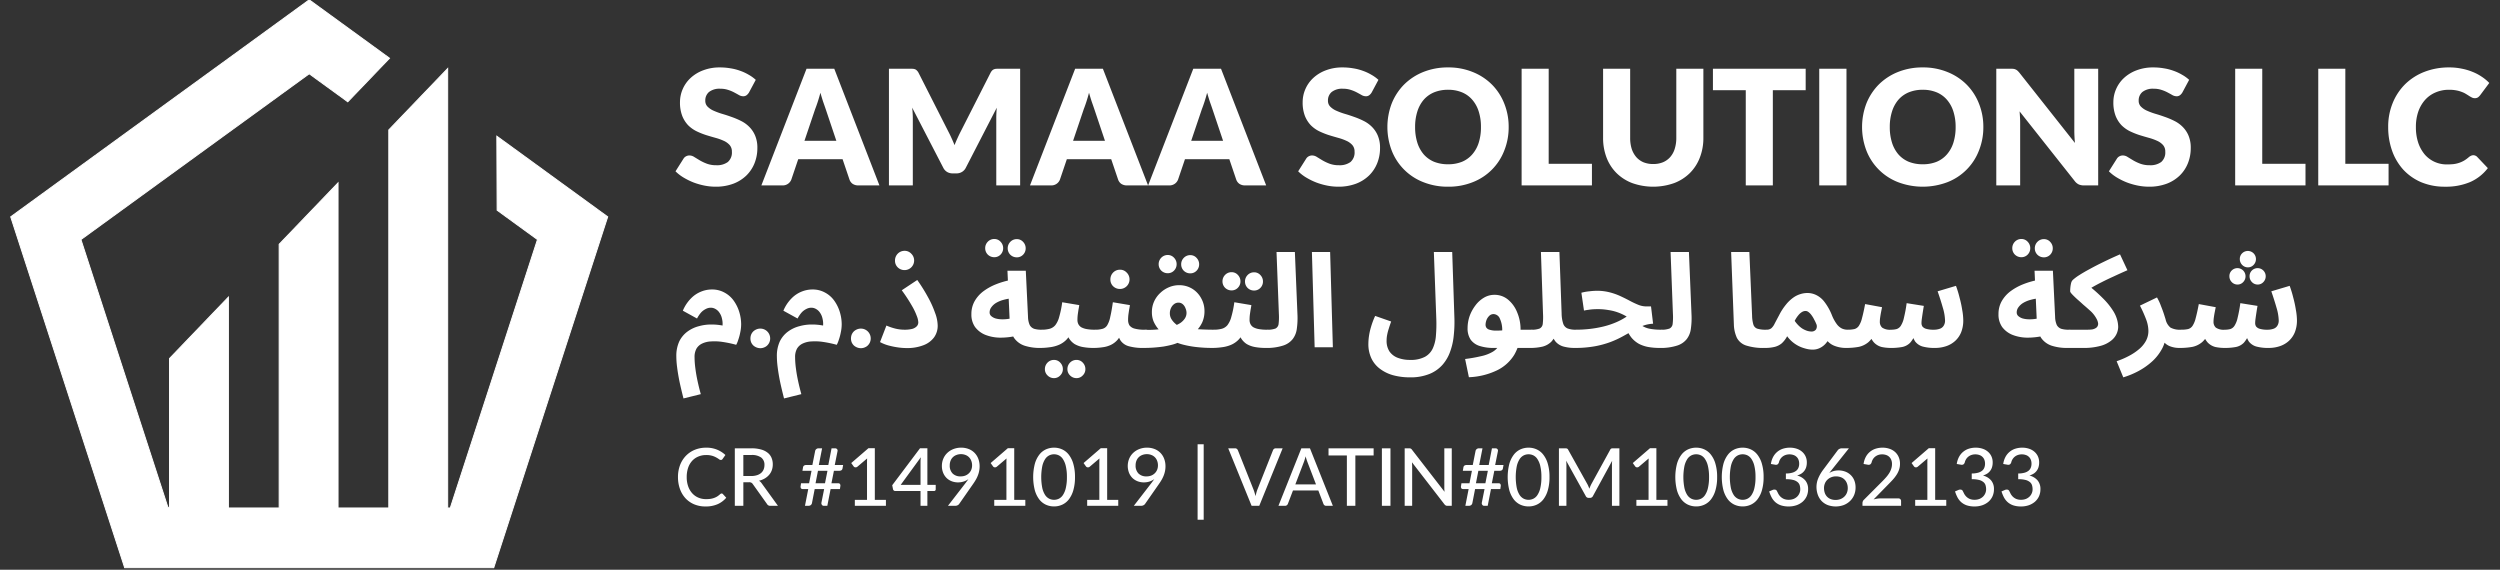
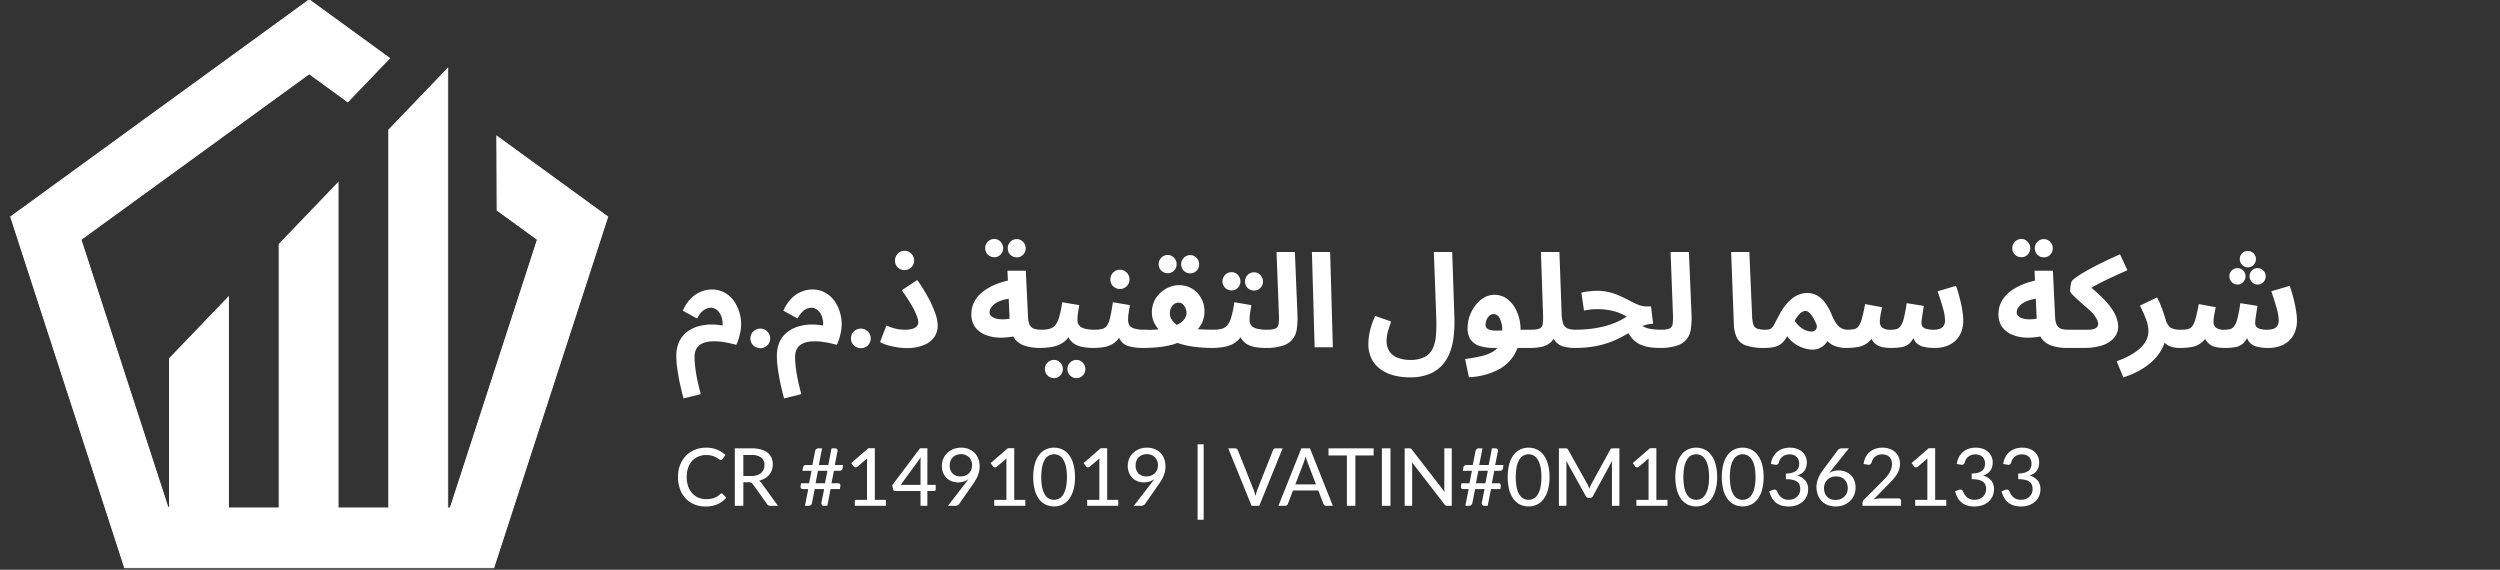
<svg xmlns="http://www.w3.org/2000/svg" id="Layer_1" data-name="Layer 1" viewBox="0 0 249.682 56.902">
  <rect x="0" y="0" width="249.682" height="56.902" fill="#333333" stroke="none" />
  <defs>
    <style>.cls-1,.cls-2{fill:#fff;}.cls-2{stroke:#fff;stroke-miterlimit:10;stroke-width:0.1px;}</style>
  </defs>
  <g id="Layer_1-2" data-name="Layer 1">
-     <path class="cls-1" d="M74.808,9.23a.983.983,0,0,1-.256.288.546.546,0,0,1-.336.096.877.877,0,0,1-.4-.112q-.208-.12-.48-.264a3.598,3.598,0,0,0-.608-.256,2.374,2.374,0,0,0-.784-.12,1.689,1.689,0,0,0-1.136.328,1.096,1.096,0,0,0-.368.872.807.807,0,0,0,.224.584,1.942,1.942,0,0,0,.584.4,7.018,7.018,0,0,0,.832.312q.472.136.96.312a7.809,7.809,0,0,1,.952.4,3.102,3.102,0,0,1,.832.592,2.718,2.718,0,0,1,.592.88,3.086,3.086,0,0,1,.224,1.24,4.052,4.052,0,0,1-.28,1.512,3.555,3.555,0,0,1-.816,1.232,3.797,3.797,0,0,1-1.312.824,4.936,4.936,0,0,1-1.768.296,5.738,5.738,0,0,1-1.112-.112,6.879,6.879,0,0,1-1.088-.312,6.589,6.589,0,0,1-.992-.488,4.217,4.217,0,0,1-.808-.624l.8-1.264a.651.651,0,0,1,.248-.232.702.702,0,0,1,.344-.088.891.891,0,0,1,.48.152q.248.152.552.336a4.654,4.654,0,0,0,.712.336,2.655,2.655,0,0,0,.944.152,1.813,1.813,0,0,0,1.144-.32,1.246,1.246,0,0,0,.408-1.032.972.972,0,0,0-.224-.664,1.722,1.722,0,0,0-.592-.424,5.259,5.259,0,0,0-.824-.296q-.464-.128-.952-.28a7.729,7.729,0,0,1-.952-.384,3.183,3.183,0,0,1-.832-.6,2.901,2.901,0,0,1-.584-.928,3.717,3.717,0,0,1-.224-1.376,3.255,3.255,0,0,1,.264-1.28,3.304,3.304,0,0,1,.776-1.112,3.764,3.764,0,0,1,1.256-.776,4.583,4.583,0,0,1,1.704-.296,6.037,6.037,0,0,1,1.04.088,5.047,5.047,0,0,1,.968.248,4.742,4.742,0,0,1,.848.392,3.732,3.732,0,0,1,.712.512Zm13.024,9.288h-2.096a1.005,1.005,0,0,1-.584-.16.876.876,0,0,1-.312-.424l-.688-2.032h-4.432l-.688,2.032a.926.926,0,0,1-.312.408.913.913,0,0,1-.568.176h-2.112l4.512-11.656h2.768Zm-7.488-4.456h3.184l-1.072-3.192q-.104-.304-.248-.712-.136-.416-.272-.896-.128.488-.264.904t-.256.72Zm14.397-.872q.16.304.304.632.152.328.288.672.136-.352.288-.68.152-.336.312-.648l2.992-5.888a.963.963,0,0,1,.16-.232.55.55,0,0,1,.192-.128.779.779,0,0,1,.232-.048q.136-.008.312-.008h2.064v11.656h-2.384v-6.704q0-.488.048-1.056l-3.088,5.992a1.009,1.009,0,0,1-.392.424,1.052,1.052,0,0,1-.552.144h-.368a1.094,1.094,0,0,1-.56-.144,1.026,1.026,0,0,1-.384-.424l-3.104-6q.032.28.048.56.016.272.016.504v6.704h-2.384V6.862h2.064q.176,0,.304.008a.799.799,0,0,1,.24.048.48.48,0,0,1,.184.128.844.844,0,0,1,.168.232Zm19.919,5.328h-2.096a1.005,1.005,0,0,1-.584-.16.881.881,0,0,1-.312-.424l-.688-2.032h-4.432l-.688,2.032a.912.912,0,0,1-.88.584h-2.112l4.512-11.656h2.768Zm-7.488-4.456h3.184l-1.072-3.192q-.103-.304-.248-.712c-.091-.277-.181-.576-.272-.896q-.128.488-.264.904t-.256.72Zm19.285,4.456h-2.096a1.005,1.005,0,0,1-.584-.16.881.881,0,0,1-.312-.424l-.688-2.032h-4.432l-.688,2.032a.912.912,0,0,1-.88.584h-2.112l4.512-11.656h2.768Zm-7.488-4.456h3.184l-1.072-3.192q-.103-.304-.248-.712c-.091-.277-.181-.576-.272-.896q-.128.488-.264.904t-.256.72Zm18.027-4.832a.993.993,0,0,1-.256.288.549.549,0,0,1-.336.096.876.876,0,0,1-.4-.112q-.208-.12-.48-.264a3.608,3.608,0,0,0-.608-.256,2.378,2.378,0,0,0-.784-.12,1.687,1.687,0,0,0-1.136.328,1.094,1.094,0,0,0-.368.872.804.804,0,0,0,.224.584,1.938,1.938,0,0,0,.584.4,6.951,6.951,0,0,0,.832.312q.471.136.96.312a7.878,7.878,0,0,1,.952.4,3.113,3.113,0,0,1,.832.592,2.734,2.734,0,0,1,.592.88,3.091,3.091,0,0,1,.224,1.24,4.066,4.066,0,0,1-.28,1.512,3.563,3.563,0,0,1-.816,1.232,3.804,3.804,0,0,1-1.312.824,4.942,4.942,0,0,1-1.769.296,5.728,5.728,0,0,1-1.111-.112,6.858,6.858,0,0,1-1.088-.312,6.574,6.574,0,0,1-.992-.488,4.185,4.185,0,0,1-.808-.624l.8-1.264a.644.644,0,0,1,.248-.232.7.7,0,0,1,.344-.088.891.891,0,0,1,.48.152q.248.152.552.336a4.64,4.64,0,0,0,.712.336,2.652,2.652,0,0,0,.944.152,1.815,1.815,0,0,0,1.144-.32,1.246,1.246,0,0,0,.408-1.032.973.973,0,0,0-.224-.664,1.731,1.731,0,0,0-.592-.424,5.27,5.27,0,0,0-.824-.296q-.465-.128-.952-.28a7.665,7.665,0,0,1-.952-.384,3.166,3.166,0,0,1-.832-.6,2.895,2.895,0,0,1-.584-.928,3.703,3.703,0,0,1-.224-1.376,3.256,3.256,0,0,1,.264-1.28,3.294,3.294,0,0,1,.776-1.112,3.761,3.761,0,0,1,1.256-.776,4.583,4.583,0,0,1,1.704-.296,6.04,6.04,0,0,1,1.04.088,5.053,5.053,0,0,1,.968.248,4.764,4.764,0,0,1,.848.392,3.753,3.753,0,0,1,.712.512Zm13.679,3.456a6.201,6.201,0,0,1-.44,2.352,5.497,5.497,0,0,1-3.136,3.152,6.456,6.456,0,0,1-2.472.456,6.523,6.523,0,0,1-2.48-.456,5.524,5.524,0,0,1-3.152-3.152,6.619,6.619,0,0,1,0-4.704,5.686,5.686,0,0,1,1.232-1.888,5.753,5.753,0,0,1,1.92-1.256,6.523,6.523,0,0,1,2.48-.456,6.358,6.358,0,0,1,2.472.464,5.649,5.649,0,0,1,1.912,1.256,5.575,5.575,0,0,1,1.224,1.888A6.179,6.179,0,0,1,150.675,12.686Zm-2.768,0a4.982,4.982,0,0,0-.224-1.552,3.247,3.247,0,0,0-.648-1.176,2.734,2.734,0,0,0-1.024-.736,3.534,3.534,0,0,0-1.384-.256,3.623,3.623,0,0,0-1.4.256,2.82,2.82,0,0,0-1.032.736,3.342,3.342,0,0,0-.64,1.176,5.012,5.012,0,0,0-.224,1.552,5.117,5.117,0,0,0,.224,1.568,3.35,3.35,0,0,0,.64,1.168,2.819,2.819,0,0,0,1.032.736,3.727,3.727,0,0,0,1.4.248,3.635,3.635,0,0,0,1.384-.248,2.734,2.734,0,0,0,1.024-.736,3.255,3.255,0,0,0,.648-1.168A5.087,5.087,0,0,0,147.907,12.686Zm6.765,3.672h4.32v2.16h-7.024V6.862h2.704Zm10.441.024a2.507,2.507,0,0,0,.968-.176,1.996,1.996,0,0,0,.728-.52,2.238,2.238,0,0,0,.448-.816,3.526,3.526,0,0,0,.16-1.104v-6.904h2.704v6.904a5.33,5.33,0,0,1-.352,1.968,4.364,4.364,0,0,1-.992,1.544,4.491,4.491,0,0,1-1.576,1.008,6.258,6.258,0,0,1-4.184,0,4.491,4.491,0,0,1-1.576-1.008,4.364,4.364,0,0,1-.992-1.544,5.454,5.454,0,0,1-.344-1.968v-6.904h2.704v6.896a3.719,3.719,0,0,0,.152,1.104,2.431,2.431,0,0,0,.456.824,2.009,2.009,0,0,0,.72.52,2.566,2.566,0,0,0,.976.176Zm15.226-9.52v2.144h-3.28v9.512h-2.704v-9.512h-3.28v-2.144Zm4.074,11.656h-2.72V6.862h2.72Zm13.669-5.832a6.22,6.22,0,0,1-.44,2.352,5.497,5.497,0,0,1-3.136,3.152,6.95,6.95,0,0,1-4.952,0,5.524,5.524,0,0,1-3.152-3.152,6.618,6.618,0,0,1,0-4.704,5.671,5.671,0,0,1,1.232-1.888,5.734,5.734,0,0,1,1.92-1.256,6.516,6.516,0,0,1,2.48-.456,6.365,6.365,0,0,1,2.472.464,5.659,5.659,0,0,1,1.912,1.256,5.575,5.575,0,0,1,1.224,1.888A6.199,6.199,0,0,1,198.082,12.686Zm-2.768,0a5.012,5.012,0,0,0-.224-1.552,3.278,3.278,0,0,0-.648-1.176,2.75,2.75,0,0,0-1.024-.736,3.541,3.541,0,0,0-1.384-.256,3.616,3.616,0,0,0-1.4.256,2.803,2.803,0,0,0-1.032.736,3.311,3.311,0,0,0-.64,1.176,4.981,4.981,0,0,0-.224,1.552,5.087,5.087,0,0,0,.224,1.568,3.319,3.319,0,0,0,.64,1.168,2.803,2.803,0,0,0,1.032.736,3.72,3.72,0,0,0,1.4.248,3.643,3.643,0,0,0,1.384-.248,2.75,2.75,0,0,0,1.024-.736,3.286,3.286,0,0,0,.648-1.168,5.117,5.117,0,0,0,.224-1.568Zm5.485-5.824a2.302,2.302,0,0,1,.296.016.681.681,0,0,1,.216.064.646.646,0,0,1,.184.12,2.222,2.222,0,0,1,.2.216l5.535,7q-.032-.336-.047-.648-.016-.32-.016-.6v-6.168h2.384v11.656h-1.408a1.297,1.297,0,0,1-.528-.096,1.127,1.127,0,0,1-.416-.352l-5.496-6.944q.024.304.04.6c.01.192.016.373.016.544v6.248h-2.384V6.862Zm17.165,2.368a.979.979,0,0,1-.256.288.545.545,0,0,1-.336.096.879.879,0,0,1-.4-.112q-.207-.12-.48-.264a3.575,3.575,0,0,0-.608-.256,2.37,2.37,0,0,0-.784-.12,1.691,1.691,0,0,0-1.136.328,1.097,1.097,0,0,0-.368.872.808.808,0,0,0,.224.584,1.951,1.951,0,0,0,.584.4,7.085,7.085,0,0,0,.832.312q.473.136.96.312a7.743,7.743,0,0,1,.952.4,3.098,3.098,0,0,1,.832.592,2.702,2.702,0,0,1,.592.88,3.074,3.074,0,0,1,.224,1.24,4.046,4.046,0,0,1-.28,1.512,3.536,3.536,0,0,1-.816,1.232,3.794,3.794,0,0,1-1.312.824,4.932,4.932,0,0,1-1.768.296,5.746,5.746,0,0,1-1.112-.112,6.889,6.889,0,0,1-1.088-.312,6.622,6.622,0,0,1-.992-.488,4.248,4.248,0,0,1-.808-.624l.8-1.264a.659.659,0,0,1,.248-.232.705.705,0,0,1,.344-.088.891.891,0,0,1,.48.152q.249.152.552.336a4.686,4.686,0,0,0,.712.336,2.659,2.659,0,0,0,.944.152,1.813,1.813,0,0,0,1.144-.32,1.246,1.246,0,0,0,.408-1.032.968.968,0,0,0-.224-.664,1.712,1.712,0,0,0-.592-.424,5.234,5.234,0,0,0-.824-.296q-.463-.128-.952-.28a7.791,7.791,0,0,1-.952-.384,3.199,3.199,0,0,1-.832-.6,2.912,2.912,0,0,1-.584-.928,3.723,3.723,0,0,1-.224-1.376,3.256,3.256,0,0,1,.264-1.28,3.309,3.309,0,0,1,.776-1.112,3.771,3.771,0,0,1,1.256-.776,4.583,4.583,0,0,1,1.704-.296,6.031,6.031,0,0,1,1.04.088,5.033,5.033,0,0,1,.968.248,4.732,4.732,0,0,1,.848.392,3.722,3.722,0,0,1,.712.512Zm7.974,7.128h4.32v2.16h-7.024V6.862h2.704Zm8.297,0h4.32v2.16h-7.024V6.862h2.704Zm12.784-.856a.495.495,0,0,1,.192.04.477.477,0,0,1,.184.12l1.072,1.128a4.478,4.478,0,0,1-1.768,1.392,6.192,6.192,0,0,1-2.504.464,6.051,6.051,0,0,1-2.384-.448,5.274,5.274,0,0,1-1.784-1.248,5.58,5.58,0,0,1-1.12-1.888,7.015,7.015,0,0,1-.392-2.376,6.217,6.217,0,0,1,.448-2.392,5.619,5.619,0,0,1,1.248-1.888,5.691,5.691,0,0,1,1.928-1.232,6.708,6.708,0,0,1,2.472-.44,6.037,6.037,0,0,1,1.232.12,5.626,5.626,0,0,1,1.088.32,4.797,4.797,0,0,1,.928.488,4.334,4.334,0,0,1,.752.624l-.912,1.224a1.292,1.292,0,0,1-.208.208.559.559,0,0,1-.336.088.598.598,0,0,1-.272-.064c-.085-.043-.176-.093-.272-.152-.096-.064-.203-.131-.32-.2a1.939,1.939,0,0,0-.408-.2,3.003,3.003,0,0,0-.552-.16,3.701,3.701,0,0,0-.736-.064,3.337,3.337,0,0,0-1.344.264,2.92,2.92,0,0,0-1.048.744,3.487,3.487,0,0,0-.68,1.168,4.668,4.668,0,0,0-.24,1.544,4.873,4.873,0,0,0,.24,1.592,3.638,3.638,0,0,0,.664,1.176,2.885,2.885,0,0,0,.984.72,2.928,2.928,0,0,0,1.2.248,6.472,6.472,0,0,0,.672-.032,2.872,2.872,0,0,0,.56-.128,2.617,2.617,0,0,0,.496-.224,3.431,3.431,0,0,0,.48-.352.837.837,0,0,1,.208-.128.514.514,0,0,1,.232-.056Z" />
    <path class="cls-1" d="M68.262,39.793q-.234-.91-.403-1.703-.156-.78-.234-1.417a8.796,8.796,0,0,1-.078-1.066,3.447,3.447,0,0,1,.299-1.521,2.668,2.668,0,0,1,.819-.975,3.305,3.305,0,0,1,1.131-.533,4.565,4.565,0,0,1,1.222-.169,5.847,5.847,0,0,1,1.144.104,2.174,2.174,0,0,0-.065-.728,1.568,1.568,0,0,0-.247-.559,1.117,1.117,0,0,0-.39-.364.932.932,0,0,0-.481-.13,1.052,1.052,0,0,0-.494.13,1.577,1.577,0,0,0-.468.351,3.11,3.11,0,0,0-.403.598l-1.417-.78a3.822,3.822,0,0,1,.832-1.248,2.918,2.918,0,0,1,1.001-.663,2.85,2.85,0,0,1,1.04-.208,2.54,2.54,0,0,1,1.339.338,2.661,2.661,0,0,1,.923.858,3.867,3.867,0,0,1,.52,1.118,4.204,4.204,0,0,1,.169,1.144,3.881,3.881,0,0,1-.091.832,4.908,4.908,0,0,1-.195.728,2.731,2.731,0,0,1-.208.507,11.159,11.159,0,0,0-1.352-.286,5.38,5.38,0,0,0-1.157-.052,2.287,2.287,0,0,0-.884.208,1.299,1.299,0,0,0-.572.507,1.699,1.699,0,0,0-.195.858,8.719,8.719,0,0,0,.078,1.092q.078.624.221,1.287t.325,1.313Zm6.687-5.993a1.039,1.039,0,0,1,.071-.384.984.984,0,0,1,.208-.312,1.064,1.064,0,0,1,.319-.208.979.979,0,0,1,.39-.078.981.981,0,0,1,.982.982.979.979,0,0,1-.078.39,1.006,1.006,0,0,1-.208.305.902.902,0,0,1-.312.202.964.964,0,0,1-.384.078,1.062,1.062,0,0,1-.709-.28,1.004,1.004,0,0,1-.208-.305A1.056,1.056,0,0,1,74.948,33.8Zm3.355,5.993q-.234-.91-.403-1.703-.156-.78-.234-1.417a8.796,8.796,0,0,1-.078-1.066,3.447,3.447,0,0,1,.299-1.521,2.668,2.668,0,0,1,.819-.975,3.305,3.305,0,0,1,1.131-.533,4.565,4.565,0,0,1,1.222-.169,5.847,5.847,0,0,1,1.144.104,2.174,2.174,0,0,0-.065-.728,1.568,1.568,0,0,0-.247-.559,1.117,1.117,0,0,0-.39-.364.932.932,0,0,0-.481-.13,1.052,1.052,0,0,0-.494.13,1.577,1.577,0,0,0-.468.351,3.11,3.11,0,0,0-.403.598l-1.417-.78a3.822,3.822,0,0,1,.832-1.248,2.918,2.918,0,0,1,1.001-.663,2.85,2.85,0,0,1,1.04-.208,2.54,2.54,0,0,1,1.339.338,2.661,2.661,0,0,1,.923.858,3.867,3.867,0,0,1,.52,1.118,4.204,4.204,0,0,1,.169,1.144,3.881,3.881,0,0,1-.091.832,4.908,4.908,0,0,1-.195.728,2.731,2.731,0,0,1-.208.507,11.159,11.159,0,0,0-1.352-.286,5.38,5.38,0,0,0-1.157-.052,2.287,2.287,0,0,0-.884.208,1.299,1.299,0,0,0-.572.507,1.699,1.699,0,0,0-.195.858,8.719,8.719,0,0,0,.078,1.092q.078.624.221,1.287t.325,1.313Zm6.687-5.993a1.039,1.039,0,0,1,.071-.384.984.984,0,0,1,.208-.312,1.064,1.064,0,0,1,.319-.208.979.979,0,0,1,.39-.078.981.981,0,0,1,.982.982.979.979,0,0,1-.078.39,1.006,1.006,0,0,1-.208.305.902.902,0,0,1-.312.202.964.964,0,0,1-.384.078,1.062,1.062,0,0,1-.709-.28,1.004,1.004,0,0,1-.208-.305A1.056,1.056,0,0,1,84.99,33.8Zm2.9.364.637-1.651a5.514,5.514,0,0,0,.923.312,3.85,3.85,0,0,0,.884.104,3.051,3.051,0,0,0,.754-.078,1.006,1.006,0,0,0,.468-.26.574.574,0,0,0,.156-.403,1.921,1.921,0,0,0-.143-.611,6.235,6.235,0,0,0-.481-1.014,16.029,16.029,0,0,0-1.027-1.573l1.547-1.027a16.919,16.919,0,0,1,1.079,1.729,9.953,9.953,0,0,1,.702,1.56,3.761,3.761,0,0,1,.26,1.261,1.975,1.975,0,0,1-.364,1.183,2.323,2.323,0,0,1-1.053.78,4.453,4.453,0,0,1-1.703.286,6.203,6.203,0,0,1-.845-.065,7.68,7.68,0,0,1-.949-.195A3.908,3.908,0,0,1,87.891,34.164Zm2.457-7.189a.962.962,0,0,1-.689-.273.918.918,0,0,1-.273-.676.962.962,0,0,1,.273-.689.939.939,0,0,1,.689-.286.882.882,0,0,1,.663.286.939.939,0,0,1,.286.689A.954.954,0,0,1,90.348,26.975Zm13.545,7.774a4.898,4.898,0,0,1-1.599-.234,2.085,2.085,0,0,1-1.027-.78,2.895,2.895,0,0,1-.416-1.456l-.234-5.239h1.833l.221,4.602a2.109,2.109,0,0,0,.169.819.819.819,0,0,0,.442.377,2.498,2.498,0,0,0,.741.091.849.849,0,0,1,.702.26.936.936,0,0,1,.208.624.918.918,0,0,1-.273.676,1.04,1.04,0,0,1-.767.26Zm-2.379-1.209a7.141,7.141,0,0,1-1.677.182,4.149,4.149,0,0,1-1.443-.286,2.42,2.42,0,0,1-1.014-.78,2.152,2.152,0,0,1-.364-1.287,2.603,2.603,0,0,1,.299-1.248,3.243,3.243,0,0,1,.858-1.001,5.503,5.503,0,0,1,1.3-.728,8.129,8.129,0,0,1,1.612-.455l.182,1.846a4.44,4.44,0,0,0-1.014.156,2.953,2.953,0,0,0-.767.312,1.591,1.591,0,0,0-.481.442.848.848,0,0,0-.169.507.472.472,0,0,0,.156.364,1.19,1.19,0,0,0,.416.234,2.41,2.41,0,0,0,.598.091,3.713,3.713,0,0,0,.689-.039,4.086,4.086,0,0,0,.715-.169Zm.039-7.839a.91.91,0,0,1-.65-.26.894.894,0,0,1-.26-.637.91.91,0,0,1,.26-.65.887.887,0,0,1,.65-.273.832.832,0,0,1,.624.273.91.91,0,0,1,.26.65.895.895,0,0,1-.26.637.851.851,0,0,1-.624.26Zm-2.249-.013a.91.91,0,0,1-.65-.26.894.894,0,0,1-.26-.637.91.91,0,0,1,.26-.65.887.887,0,0,1,.65-.273.832.832,0,0,1,.624.273.91.91,0,0,1,.26.65.895.895,0,0,1-.26.637.851.851,0,0,1-.624.26Zm4.585,9.061.13-1.82a3.128,3.128,0,0,0,.806-.091,1.124,1.124,0,0,0,.572-.364,2.328,2.328,0,0,0,.39-.832,9.793,9.793,0,0,0,.299-1.456l1.703.286q-.025.195-.078.455-.039.26-.078.533c-.017.173-.026.338-.026.494a.914.914,0,0,0,.091.416.817.817,0,0,0,.286.312,1.82,1.82,0,0,0,.533.182,4.411,4.411,0,0,0,.819.065.85.85,0,0,1,.702.26.934.934,0,0,1,.208.624.918.918,0,0,1-.273.676,1.04,1.04,0,0,1-.767.26,5.753,5.753,0,0,1-1.066-.091,2.548,2.548,0,0,1-.819-.299,1.854,1.854,0,0,1-.559-.572,2.209,2.209,0,0,1-.26-.884h.624a2.867,2.867,0,0,1-.598,1.001,2.321,2.321,0,0,1-.793.546,3.365,3.365,0,0,1-.923.234A6.709,6.709,0,0,1,103.889,34.749Zm3.627,3.016a.888.888,0,0,1-.65-.273.852.852,0,0,1-.26-.624.912.912,0,0,1,.26-.65.888.888,0,0,1,.65-.273.83.83,0,0,1,.624.273.912.912,0,0,1,.26.65.852.852,0,0,1-.26.624A.83.83,0,0,1,107.516,37.765Zm-2.249,0a.888.888,0,0,1-.65-.273.851.851,0,0,1-.26-.624.91.91,0,0,1,.26-.65.888.888,0,0,1,.65-.273.83.83,0,0,1,.624.273.912.912,0,0,1,.26.65.852.852,0,0,1-.26.624.83.83,0,0,1-.624.273Zm3.941-3.016.13-1.82a2.659,2.659,0,0,0,.78-.091.81.81,0,0,0,.468-.364,2.583,2.583,0,0,0,.299-.832q.131-.546.26-1.456l1.703.286q-.026.195-.078.455-.039.26-.078.533c-.017.173-.026.338-.026.494a1.04,1.04,0,0,0,.13.533.935.935,0,0,0,.494.325,3.574,3.574,0,0,0,1.04.117.848.848,0,0,1,.702.26.934.934,0,0,1,.208.624.918.918,0,0,1-.273.676,1.04,1.04,0,0,1-.767.26,5.16,5.16,0,0,1-1.456-.169,1.479,1.479,0,0,1-.832-.572,2.444,2.444,0,0,1-.351-1.105h.624a3.483,3.483,0,0,1-.546,1.001,2.086,2.086,0,0,1-.702.546,2.699,2.699,0,0,1-.832.234A5.988,5.988,0,0,1,109.208,34.749Zm2.652-5.889a.964.964,0,0,1-.689-.273.918.918,0,0,1-.273-.676.962.962,0,0,1,.273-.689.941.941,0,0,1,.689-.286.882.882,0,0,1,.663.286.938.938,0,0,1,.286.689A.954.954,0,0,1,111.86,28.86Zm2.338,5.889.13-1.807q.507.013.936-.013c.286-.017.541-.043.767-.078.234-.035.437-.074.611-.117.182-.043.333-.082.455-.117a3.406,3.406,0,0,0,.754-.338,1.662,1.662,0,0,0,.481-.468,1.012,1.012,0,0,0,.169-.559,1.15,1.15,0,0,0-.104-.468.959.959,0,0,0-.273-.403.641.641,0,0,0-.429-.156.71.71,0,0,0-.429.143,1.005,1.005,0,0,0-.312.39,1.206,1.206,0,0,0-.117.546,1.097,1.097,0,0,0,.13.52,1.89,1.89,0,0,0,.364.455,3.223,3.223,0,0,0,.559.416l-1.729.663a6.911,6.911,0,0,1-.546-.585,3.091,3.091,0,0,1-.416-.702,2.467,2.467,0,0,1-.156-.897,2.518,2.518,0,0,1,.234-1.092,2.648,2.648,0,0,1,.624-.845,2.818,2.818,0,0,1,.871-.559,2.54,2.54,0,0,1,.962-.195,2.466,2.466,0,0,1,1.352.364,2.512,2.512,0,0,1,.884.949,2.587,2.587,0,0,1,.325,1.274,2.699,2.699,0,0,1-.234,1.144,3.037,3.037,0,0,1-.637.884,4.739,4.739,0,0,1-.871.663,6.542,6.542,0,0,1-.949.481,3.84,3.84,0,0,1-.585.195c-.234.061-.499.117-.793.169q-.442.065-.949.104-.507.039-1.079.039Zm6.864,0a13.895,13.895,0,0,1-1.482-.078,9.934,9.934,0,0,1-1.352-.234,5.616,5.616,0,0,1-1.066-.377l.897-1.404a6.867,6.867,0,0,0,.91.169q.533.052,1.105.078c.39.017.762.026,1.118.026a.85.85,0,0,1,.702.26.902.902,0,0,1,.221.624.918.918,0,0,1-.273.676,1.087,1.087,0,0,1-.78.26Zm-2.184-7.449a.909.909,0,0,1-.65-.26.892.892,0,0,1-.26-.637.907.907,0,0,1,.26-.65.887.887,0,0,1,.65-.273.833.833,0,0,1,.624.273.912.912,0,0,1,.26.65.896.896,0,0,1-.26.637A.853.853,0,0,1,118.878,27.3Zm-2.249-.013a.909.909,0,0,1-.65-.26.892.892,0,0,1-.26-.637.907.907,0,0,1,.26-.65.887.887,0,0,1,.65-.273.833.833,0,0,1,.624.273.912.912,0,0,1,.26.65.896.896,0,0,1-.26.637.853.853,0,0,1-.624.26Zm4.45,7.462.13-1.82a3.131,3.131,0,0,0,.806-.091,1.125,1.125,0,0,0,.572-.364,2.328,2.328,0,0,0,.39-.832,9.92,9.92,0,0,0,.299-1.456l1.703.286q-.027.195-.078.455-.039.26-.078.533a4.781,4.781,0,0,0-.026.494.914.914,0,0,0,.091.416.809.809,0,0,0,.286.312,1.81,1.81,0,0,0,.533.182,4.411,4.411,0,0,0,.819.065.85.85,0,0,1,.702.26.939.939,0,0,1,.208.624.918.918,0,0,1-.273.676,1.041,1.041,0,0,1-.767.26,5.745,5.745,0,0,1-1.066-.091,2.549,2.549,0,0,1-.819-.299,1.843,1.843,0,0,1-.559-.572,2.193,2.193,0,0,1-.26-.884h.624a2.881,2.881,0,0,1-.598,1.001,2.33,2.33,0,0,1-.793.546,3.372,3.372,0,0,1-.923.234A6.713,6.713,0,0,1,121.079,34.749Zm4.173-5.733a.909.909,0,0,1-.65-.26.892.892,0,0,1-.26-.637.907.907,0,0,1,.26-.65.887.887,0,0,1,.65-.273.833.833,0,0,1,.624.273.912.912,0,0,1,.26.65.896.896,0,0,1-.26.637.853.853,0,0,1-.624.26Zm-2.249-.013a.909.909,0,0,1-.65-.26.892.892,0,0,1-.26-.637.907.907,0,0,1,.26-.65.887.887,0,0,1,.65-.273.833.833,0,0,1,.624.273.912.912,0,0,1,.26.65.896.896,0,0,1-.26.637.853.853,0,0,1-.624.26Zm3.395,5.746.13-1.82a2.261,2.261,0,0,0,.858-.117.585.585,0,0,0,.312-.468,5.856,5.856,0,0,0,.026-1.014l-.234-6.162h1.833l.26,6.292a7.548,7.548,0,0,1-.065,1.365,2.118,2.118,0,0,1-.403,1.027,1.972,1.972,0,0,1-.975.663,5.277,5.277,0,0,1-1.742.234Zm4.899-.065-.273-9.516h1.82l.273,9.516Zm5.367-.364a5.518,5.518,0,0,1,.052-.702,6.242,6.242,0,0,1,.195-.91,8.046,8.046,0,0,1,.429-1.157l1.599.559q-.144.403-.247.741a4.657,4.657,0,0,0-.156.611,2.885,2.885,0,0,0-.052.546,1.927,1.927,0,0,0,.286,1.092,1.762,1.762,0,0,0,.832.637,3.381,3.381,0,0,0,1.235.208,2.991,2.991,0,0,0,1.482-.312,1.841,1.841,0,0,0,.793-.871,3.743,3.743,0,0,0,.299-1.274,13.425,13.425,0,0,0,.039-1.573l-.247-6.747h1.833l.221,6.63a12.409,12.409,0,0,1-.065,1.69,6.407,6.407,0,0,1-.351,1.599,4.039,4.039,0,0,1-.767,1.339,3.489,3.489,0,0,1-1.313.923,5.017,5.017,0,0,1-1.963.338,6.357,6.357,0,0,1-1.599-.195,3.89,3.89,0,0,1-1.313-.611,2.805,2.805,0,0,1-.897-1.04,3.307,3.307,0,0,1-.325-1.521Zm10.038,3.354-.377-1.82a14.449,14.449,0,0,0,1.612-.286,3.831,3.831,0,0,0,1.157-.442,1.798,1.798,0,0,0,.702-.78,3.115,3.115,0,0,0,.234-1.3,2.69,2.69,0,0,0-.234-1.222.702.702,0,0,0-.624-.455.598.598,0,0,0-.455.195,1.162,1.162,0,0,0-.273.442,1.487,1.487,0,0,0-.078.442.558.558,0,0,0,.065.247.528.528,0,0,0,.286.221,2.089,2.089,0,0,0,.689.104,8.97,8.97,0,0,0,1.3-.091h2.184a.847.847,0,0,1,.702.26.898.898,0,0,1,.221.624.918.918,0,0,1-.273.676,1.087,1.087,0,0,1-.78.26h-3.575a4.463,4.463,0,0,1-1.404-.195,1.756,1.756,0,0,1-.897-.624,1.989,1.989,0,0,1-.312-1.17,3.681,3.681,0,0,1,.195-1.17,3.973,3.973,0,0,1,.572-1.066,2.888,2.888,0,0,1,.845-.78,2.025,2.025,0,0,1,1.066-.299,2.084,2.084,0,0,1,1.365.481,3.159,3.159,0,0,1,.91,1.274,4.352,4.352,0,0,1,.338,1.729,4.721,4.721,0,0,1-.624,2.496,4.122,4.122,0,0,1-1.781,1.586,7.085,7.085,0,0,1-2.756.663Zm6.077-2.925.13-1.82a2.205,2.205,0,0,0,.858-.117.585.585,0,0,0,.312-.468,5.958,5.958,0,0,0,.026-1.014l-.208-6.162h1.846l.221,6.149a3.38,3.38,0,0,0,.156,1.001.789.789,0,0,0,.429.481,2.2,2.2,0,0,0,.832.13.85.85,0,0,1,.702.26.939.939,0,0,1,.208.624.918.918,0,0,1-.273.676,1.069,1.069,0,0,1-.767.26,4.171,4.171,0,0,1-1.066-.13,1.62,1.62,0,0,1-.819-.494,1.993,1.993,0,0,1-.429-1.053l.572.013a2.687,2.687,0,0,1-.572,1.04,1.93,1.93,0,0,1-.884.494,5.341,5.341,0,0,1-1.274.13Zm12.971,0a6.477,6.477,0,0,1-1.118-.091,3.308,3.308,0,0,1-.936-.312,2.66,2.66,0,0,1-.767-.637,3.484,3.484,0,0,1-.546-1.014l1.027-.819a1.905,1.905,0,0,0,.572.65,2.237,2.237,0,0,0,.806.312,5.776,5.776,0,0,0,1.092.091.85.85,0,0,1,.702.26.939.939,0,0,1,.208.624.918.918,0,0,1-.273.676,1.041,1.041,0,0,1-.767.26Zm-8.502,0,.13-1.82a12.364,12.364,0,0,0,1.391-.078,11.1,11.1,0,0,0,1.339-.234,7.929,7.929,0,0,0,1.235-.403,6.306,6.306,0,0,0,1.118-.598,5.082,5.082,0,0,0-.845-.403,4.888,4.888,0,0,0-.975-.247,6.106,6.106,0,0,0-1.079-.091c-.139,0-.286.004-.442.013a4.291,4.291,0,0,0-.455.052,4.375,4.375,0,0,0-.468.078l-.26-1.781a4.575,4.575,0,0,1,.793-.143,6.35,6.35,0,0,1,.754-.052,4.989,4.989,0,0,1,1.287.156,6.247,6.247,0,0,1,1.092.39q.507.234.936.468a8.605,8.605,0,0,0,.832.39,2.15,2.15,0,0,0,.78.156h.481l.208,1.729a3.256,3.256,0,0,0-1.053.221,6.08,6.08,0,0,0-.962.468q-.468.273-1.014.572a9.374,9.374,0,0,1-1.209.559,9.173,9.173,0,0,1-1.56.429,11.046,11.046,0,0,1-2.054.169Zm8.505,0,.13-1.82a2.261,2.261,0,0,0,.858-.117.58.58,0,0,0,.312-.468,5.758,5.758,0,0,0,.026-1.014l-.234-6.162h1.833l.26,6.292a7.453,7.453,0,0,1-.065,1.365,2.118,2.118,0,0,1-.403,1.027,1.972,1.972,0,0,1-.975.663,5.277,5.277,0,0,1-1.742.234Zm10.494,0a5.574,5.574,0,0,1-1.872-.247,1.596,1.596,0,0,1-.91-.767,3.439,3.439,0,0,1-.299-1.339l-.273-7.228h1.82l.273,6.357a3.392,3.392,0,0,0,.13.897.626.626,0,0,0,.39.403,2.798,2.798,0,0,0,.871.104.847.847,0,0,1,.702.26.898.898,0,0,1,.221.624.918.918,0,0,1-.273.676,1.087,1.087,0,0,1-.78.26Zm.018,0,.13-1.82a.799.799,0,0,0,.494-.13,1.37,1.37,0,0,0,.338-.455q.169-.325.468-.884a5.702,5.702,0,0,1,.676-1.04,3.625,3.625,0,0,1,.702-.676,2.432,2.432,0,0,1,.715-.364,2.33,2.33,0,0,1,.715-.117,1.976,1.976,0,0,1,.897.208,2.275,2.275,0,0,1,.819.689,5.428,5.428,0,0,1,.741,1.326,3.943,3.943,0,0,0,.494.897,1.417,1.417,0,0,0,.507.429,1.377,1.377,0,0,0,.546.117.85.85,0,0,1,.702.26.934.934,0,0,1,.208.624.918.918,0,0,1-.273.676,1.069,1.069,0,0,1-.767.26,3.09,3.09,0,0,1-1.157-.208,1.804,1.804,0,0,1-.819-.624l.377-.286a2.614,2.614,0,0,1-.351.572,1.857,1.857,0,0,1-.585.507,1.629,1.629,0,0,1-.845.208,2.776,2.776,0,0,1-.767-.13,3.183,3.183,0,0,1-1.742-1.209,2.555,2.555,0,0,1-.546.715,1.782,1.782,0,0,1-.702.351,3.957,3.957,0,0,1-.975.104Zm2.977-2.704a3.132,3.132,0,0,0,.312.39,2.603,2.603,0,0,0,.403.351,2.348,2.348,0,0,0,.468.234,1.526,1.526,0,0,0,.507.091.544.544,0,0,0,.429-.195.596.596,0,0,0,.013-.611,2.878,2.878,0,0,0-.182-.377,2.507,2.507,0,0,0-.247-.416,1.35,1.35,0,0,0-.299-.325.502.502,0,0,0-.325-.13.706.706,0,0,0-.351.104,1.366,1.366,0,0,0-.364.325,2.839,2.839,0,0,0-.364.559Zm5.135,2.704.13-1.82a3.118,3.118,0,0,0,.702-.065.783.783,0,0,0,.442-.325,2.376,2.376,0,0,0,.312-.767q.144-.52.312-1.404l1.69.312c-.026.13-.056.282-.091.455-.034.173-.065.351-.091.533a3.185,3.185,0,0,0-.039.468.767.767,0,0,0,.234.585,1.372,1.372,0,0,0,.884.208,2.107,2.107,0,0,0,.559-.065.787.787,0,0,0,.416-.325,2.391,2.391,0,0,0,.312-.793,13.158,13.158,0,0,0,.273-1.469l1.716.273q-.051.299-.104.637c-.034.225-.065.433-.091.624a3.606,3.606,0,0,0-.039.468.642.642,0,0,0,.091.325.742.742,0,0,0,.364.234,2.531,2.531,0,0,0,.767.091,1.732,1.732,0,0,0,.598-.091.718.718,0,0,0,.39-.299.941.941,0,0,0,.143-.546,4.843,4.843,0,0,0-.221-1.261q-.221-.78-.52-1.638l1.833-.546a10.714,10.714,0,0,1,.364,1.196,10.789,10.789,0,0,1,.26,1.222,5.895,5.895,0,0,1,.104,1.027,3.158,3.158,0,0,1-.208,1.183,2.381,2.381,0,0,1-.585.858,2.513,2.513,0,0,1-.897.533,3.441,3.441,0,0,1-1.144.182,4.437,4.437,0,0,1-1.235-.143,1.45,1.45,0,0,1-.741-.507,2.257,2.257,0,0,1-.325-.988h.442a3.132,3.132,0,0,1-.611,1.118,1.527,1.527,0,0,1-.806.429,5.971,5.971,0,0,1-1.144.091,4.506,4.506,0,0,1-.884-.091,1.604,1.604,0,0,1-.793-.468,2.336,2.336,0,0,1-.52-1.131l.702-.026a2.52,2.52,0,0,1-.715,1.131,2.197,2.197,0,0,1-.988.481,6.843,6.843,0,0,1-1.248.104Zm22.095,0a4.892,4.892,0,0,1-1.599-.234,2.082,2.082,0,0,1-1.027-.78,2.885,2.885,0,0,1-.416-1.456l-.234-5.239h1.833l.221,4.602a2.093,2.093,0,0,0,.169.819.818.818,0,0,0,.442.377,2.492,2.492,0,0,0,.741.091.85.85,0,0,1,.702.26.939.939,0,0,1,.208.624.918.918,0,0,1-.273.676,1.041,1.041,0,0,1-.767.26Zm-2.379-1.209a7.143,7.143,0,0,1-1.677.182,4.143,4.143,0,0,1-1.443-.286,2.416,2.416,0,0,1-1.014-.78,2.15,2.15,0,0,1-.364-1.287,2.596,2.596,0,0,1,.299-1.248,3.243,3.243,0,0,1,.858-1.001,5.491,5.491,0,0,1,1.3-.728,8.124,8.124,0,0,1,1.612-.455l.182,1.846a4.434,4.434,0,0,0-1.014.156,2.94,2.94,0,0,0-.767.312,1.584,1.584,0,0,0-.481.442.846.846,0,0,0-.169.507.472.472,0,0,0,.156.364,1.185,1.185,0,0,0,.416.234,2.404,2.404,0,0,0,.598.091,3.715,3.715,0,0,0,.689-.039,4.098,4.098,0,0,0,.715-.169Zm.039-7.839a.909.909,0,0,1-.65-.26.892.892,0,0,1-.26-.637.907.907,0,0,1,.26-.65.887.887,0,0,1,.65-.273.833.833,0,0,1,.624.273.912.912,0,0,1,.26.65.896.896,0,0,1-.26.637.853.853,0,0,1-.624.26Zm-2.249-.013a.909.909,0,0,1-.65-.26.892.892,0,0,1-.26-.637.907.907,0,0,1,.26-.65.887.887,0,0,1,.65-.273.833.833,0,0,1,.624.273.912.912,0,0,1,.26.65.896.896,0,0,1-.26.637.853.853,0,0,1-.624.26Zm4.584,9.061.13-1.82h1.859a3.92,3.92,0,0,0,.481-.026,1.018,1.018,0,0,0,.338-.117.5.5,0,0,0,.208-.195.546.546,0,0,0,.065-.273,1.293,1.293,0,0,0-.169-.494,2.885,2.885,0,0,0-.689-.845q-.285-.26-.624-.546-.324-.299-.624-.559-.298-.273-.494-.481-.195-.208-.195-.299a3.994,3.994,0,0,1,.026-.429,3.106,3.106,0,0,1,.078-.429.651.651,0,0,1,.169-.286,4.547,4.547,0,0,1,.65-.481q.443-.286,1.053-.611.612-.338,1.365-.702.768-.377,1.638-.754l.741,1.586q-.714.312-1.352.611-.636.286-1.196.572-.546.273-1.014.546a8.19,8.19,0,0,0-.806.52l.169-.962a15.641,15.641,0,0,1,1.755,1.521,7.034,7.034,0,0,1,.988,1.209,3.338,3.338,0,0,1,.429.936,2.87,2.87,0,0,1,.104.715,1.726,1.726,0,0,1-.156.676,1.777,1.777,0,0,1-.533.676,2.905,2.905,0,0,1-1.066.533,6.245,6.245,0,0,1-1.768.208Zm5.591,2.938-.663-1.612a8.004,8.004,0,0,0,1.261-.546,5.324,5.324,0,0,0,1.014-.689,2.904,2.904,0,0,0,.663-.819,2.101,2.101,0,0,0,.234-.975,3.384,3.384,0,0,0-.247-1.196,12.656,12.656,0,0,0-.598-1.326l1.703-.819a5.375,5.375,0,0,1,.403.871q.182.455.299.819.117.364.156.494a1.452,1.452,0,0,0,.494.832,1.99,1.99,0,0,0,1.04.208.85.85,0,0,1,.702.26.903.903,0,0,1,.221.624.918.918,0,0,1-.273.676,1.087,1.087,0,0,1-.78.26,2.586,2.586,0,0,1-.936-.156,1.549,1.549,0,0,1-.65-.455,1.504,1.504,0,0,1-.299-.702l.481.273a3.123,3.123,0,0,1-.455,1.3,4.706,4.706,0,0,1-.949,1.144,6.807,6.807,0,0,1-1.313.91A8.129,8.129,0,0,1,212.058,37.687Zm5.645-2.938.13-1.82a3.118,3.118,0,0,0,.702-.065.787.787,0,0,0,.442-.325,2.421,2.421,0,0,0,.312-.767q.142-.52.312-1.404l1.69.312c-.026.13-.057.282-.091.455q-.053.26-.091.533a3.185,3.185,0,0,0-.039.468.767.767,0,0,0,.234.585,1.37,1.37,0,0,0,.884.208,2.112,2.112,0,0,0,.559-.065.794.794,0,0,0,.416-.325,2.435,2.435,0,0,0,.312-.793,13.638,13.638,0,0,0,.273-1.469l1.716.273q-.052.299-.104.637-.052.338-.091.624a3.606,3.606,0,0,0-.039.468.633.633,0,0,0,.091.325.733.733,0,0,0,.364.234,2.527,2.527,0,0,0,.767.091,1.736,1.736,0,0,0,.598-.091.725.725,0,0,0,.39-.299.948.948,0,0,0,.143-.546,4.887,4.887,0,0,0-.221-1.261q-.222-.78-.52-1.638l1.833-.546a10.934,10.934,0,0,1,.364,1.196,11.248,11.248,0,0,1,.26,1.222,5.994,5.994,0,0,1,.104,1.027,3.178,3.178,0,0,1-.208,1.183,2.406,2.406,0,0,1-.585.858,2.531,2.531,0,0,1-.897.533,3.445,3.445,0,0,1-1.144.182,4.427,4.427,0,0,1-1.235-.143,1.441,1.441,0,0,1-.741-.507,2.244,2.244,0,0,1-.325-.988h.442a3.148,3.148,0,0,1-.611,1.118,1.531,1.531,0,0,1-.806.429,5.987,5.987,0,0,1-1.144.091,4.498,4.498,0,0,1-.884-.091,1.6,1.6,0,0,1-.793-.468,2.327,2.327,0,0,1-.52-1.131l.702-.026a2.529,2.529,0,0,1-.715,1.131,2.202,2.202,0,0,1-.988.481A6.859,6.859,0,0,1,217.703,34.749Zm6.799-8.047a.783.783,0,0,1-.572-.247.822.822,0,0,1-.234-.585.778.778,0,0,1,.234-.572.809.809,0,0,1,1.378.558q0.0.007,0,.014a.822.822,0,0,1-.234.585A.758.758,0,0,1,224.502,26.702Zm-1.04,1.716a.783.783,0,0,1-.572-.247.822.822,0,0,1-.234-.585.778.778,0,0,1,.234-.572.809.809,0,0,1,1.378.558q0.0.007,0,.014a.822.822,0,0,1-.234.585A.758.758,0,0,1,223.462,28.418Zm2.015,0a.783.783,0,0,1-.572-.247.822.822,0,0,1-.234-.585.778.778,0,0,1,.234-.572.809.809,0,0,1,1.378.558q0.0.007,0,.014a.822.822,0,0,1-.234.585A.758.758,0,0,1,225.477,28.418Z" />
    <path class="cls-1" d="M72.072,49.286a.164.164,0,0,1,.124.056l.336.368a2.396,2.396,0,0,1-.86.644,2.937,2.937,0,0,1-1.216.228,2.865,2.865,0,0,1-1.132-.216,2.513,2.513,0,0,1-.864-.604,2.736,2.736,0,0,1-.552-.928,3.458,3.458,0,0,1-.196-1.188,3.337,3.337,0,0,1,.204-1.188,2.754,2.754,0,0,1,.58-.928,2.611,2.611,0,0,1,.888-.604,2.965,2.965,0,0,1,1.148-.216,2.788,2.788,0,0,1,1.088.2,2.742,2.742,0,0,1,.828.532l-.28.396a.233.233,0,0,1-.072.072.185.185,0,0,1-.108.028.324.324,0,0,1-.18-.076,2.191,2.191,0,0,0-.268-.168,1.975,1.975,0,0,0-.408-.172,2.073,2.073,0,0,0-.608-.076,1.977,1.977,0,0,0-.784.152,1.722,1.722,0,0,0-.616.432,1.977,1.977,0,0,0-.4.692,2.839,2.839,0,0,0-.14.924,2.723,2.723,0,0,0,.148.932,2.042,2.042,0,0,0,.408.692,1.73,1.73,0,0,0,.612.432,1.94,1.94,0,0,0,.76.148,3.159,3.159,0,0,0,.444-.028,1.96,1.96,0,0,0,.364-.092,1.646,1.646,0,0,0,.316-.152,2.225,2.225,0,0,0,.292-.228.269.269,0,0,1,.068-.044A.155.155,0,0,1,72.072,49.286Zm2.944-1.744a1.879,1.879,0,0,0,.576-.08,1.189,1.189,0,0,0,.42-.224.95.95,0,0,0,.252-.348,1.166,1.166,0,0,0,.084-.448.885.885,0,0,0-.328-.748,1.575,1.575,0,0,0-.976-.252h-.804v2.1Zm2.68,2.976h-.76a.355.355,0,0,1-.332-.18l-1.42-1.992a.404.404,0,0,0-.148-.14.513.513,0,0,0-.24-.044h-.556v2.356h-.852v-5.744h1.656a3.461,3.461,0,0,1,.956.116,1.797,1.797,0,0,1,.664.324,1.249,1.249,0,0,1,.388.504,1.656,1.656,0,0,1,.128.664,1.7,1.7,0,0,1-.092.564,1.482,1.482,0,0,1-.272.476,1.686,1.686,0,0,1-.432.36,2.127,2.127,0,0,1-.58.232.878.878,0,0,1,.276.268Zm4.946-3.5h-.948l-.244,1.248h.944Zm1.564-.576-.06.332a.272.272,0,0,1-.1.184.414.414,0,0,1-.248.06h-.512l-.248,1.248h.68a.198.198,0,0,1,.176.076.328.328,0,0,1,.028.248l-.036.252h-.932l-.328,1.676h-.352a.255.255,0,0,1-.108-.024.261.261,0,0,1-.08-.072.362.362,0,0,1-.048-.108.319.319,0,0,1,.004-.132l.268-1.34h-.944l-.268,1.38a.341.341,0,0,1-.132.228.396.396,0,0,1-.228.068h-.344l.328-1.676H80.17a.209.209,0,0,1-.176-.072.338.338,0,0,1-.028-.252l.036-.252h.804l.244-1.248h-.908l.056-.328a.277.277,0,0,1,.1-.188.414.414,0,0,1,.248-.06h.588l.276-1.392a.312.312,0,0,1,.12-.2.35.35,0,0,1,.224-.076h.352l-.328,1.668h.948l.324-1.668h.348a.255.255,0,0,1,.2.08.231.231,0,0,1,.048.208l-.276,1.38Zm4.273,3.48v.596h-3.104v-.596h1.216v-3.764q0-.18.012-.372l-.976.828a.278.278,0,0,1-.112.056.297.297,0,0,1-.108.004.248.248,0,0,1-.088-.032.411.411,0,0,1-.06-.056l-.244-.34,1.72-1.484h.636v5.16Zm3.457-1.5v-2.24q0-.116.004-.244.008-.132.028-.272l-2.012,2.756Zm1.516,0v.452a.166.166,0,0,1-.044.116.16.16,0,0,1-.124.048h-.664v1.48h-.684v-1.48h-2.52a.229.229,0,0,1-.148-.048.25.25,0,0,1-.08-.128l-.08-.4,2.776-3.692h.736v3.652Zm1.401-1.952a1.109,1.109,0,0,0,.288.82,1.081,1.081,0,0,0,.8.288,1.264,1.264,0,0,0,.488-.088,1.1,1.1,0,0,0,.356-.24,1.025,1.025,0,0,0,.224-.348,1.16,1.16,0,0,0,.076-.416,1.241,1.241,0,0,0-.084-.468.974.974,0,0,0-.58-.58,1.186,1.186,0,0,0-.444-.08,1.218,1.218,0,0,0-.46.084.995.995,0,0,0-.584.58,1.217,1.217,0,0,0-.08.448Zm1.576,1.776q.156-.204.292-.4a1.57,1.57,0,0,1-.484.248,1.85,1.85,0,0,1-.564.084,1.738,1.738,0,0,1-.608-.108,1.539,1.539,0,0,1-.512-.316,1.571,1.571,0,0,1-.352-.52,1.783,1.783,0,0,1-.132-.708,1.804,1.804,0,0,1,.14-.708,1.726,1.726,0,0,1,.392-.576,1.84,1.84,0,0,1,.608-.388,2.061,2.061,0,0,1,.78-.144,2.03,2.03,0,0,1,.76.136,1.64,1.64,0,0,1,.584.384,1.691,1.691,0,0,1,.372.588,2.093,2.093,0,0,1,.132.756,2.325,2.325,0,0,1-.048.48,2.353,2.353,0,0,1-.132.444,2.999,2.999,0,0,1-.208.428q-.12.208-.276.428l-1.38,1.98a.413.413,0,0,1-.164.132.529.529,0,0,1-.24.052h-.716Zm5.973,1.676v.596h-3.104v-.596h1.216v-3.764q0-.18.012-.372l-.976.828a.276.276,0,0,1-.112.056.297.297,0,0,1-.108.004.249.249,0,0,1-.088-.032.411.411,0,0,1-.06-.056l-.244-.34,1.72-1.484h.636v5.16Zm4.961-2.276a4.616,4.616,0,0,1-.164,1.304,2.705,2.705,0,0,1-.444.916,1.774,1.774,0,0,1-.664.536,1.931,1.931,0,0,1-.82.176,1.954,1.954,0,0,1-.824-.176,1.779,1.779,0,0,1-.66-.536,2.736,2.736,0,0,1-.44-.916,5.394,5.394,0,0,1,0-2.608,2.687,2.687,0,0,1,.44-.916,1.764,1.764,0,0,1,.66-.54,1.954,1.954,0,0,1,.824-.176,1.931,1.931,0,0,1,.82.176,1.759,1.759,0,0,1,.664.54,2.656,2.656,0,0,1,.444.916,4.617,4.617,0,0,1,.164,1.304Zm-.808,0a4.595,4.595,0,0,0-.108-1.084,2.127,2.127,0,0,0-.284-.7,1.045,1.045,0,0,0-.408-.38,1.103,1.103,0,0,0-.968,0,1.062,1.062,0,0,0-.412.38,2.171,2.171,0,0,0-.28.7,5.701,5.701,0,0,0,0,2.168,2.171,2.171,0,0,0,.28.7,1.071,1.071,0,0,0,.412.376,1.103,1.103,0,0,0,.968,0,1.053,1.053,0,0,0,.408-.376,2.127,2.127,0,0,0,.284-.7,4.595,4.595,0,0,0,.108-1.084Zm5.128,2.276v.596h-3.104v-.596h1.216v-3.764q0-.18.012-.372l-.976.828a.271.271,0,0,1-.112.056.297.297,0,0,1-.108.004.251.251,0,0,1-.088-.032.411.411,0,0,1-.06-.056l-.244-.34,1.72-1.484h.636v5.16Zm1.733-3.452a1.109,1.109,0,0,0,.288.82,1.08,1.08,0,0,0,.8.288,1.266,1.266,0,0,0,.488-.088,1.104,1.104,0,0,0,.356-.24,1.04,1.04,0,0,0,.224-.348,1.176,1.176,0,0,0,.076-.416,1.241,1.241,0,0,0-.084-.468.974.974,0,0,0-.58-.58,1.191,1.191,0,0,0-.444-.08,1.215,1.215,0,0,0-.46.084.995.995,0,0,0-.584.58,1.203,1.203,0,0,0-.08.448Zm1.576,1.776q.156-.204.292-.4a1.578,1.578,0,0,1-.484.248,1.85,1.85,0,0,1-.564.084,1.734,1.734,0,0,1-.608-.108,1.536,1.536,0,0,1-.512-.316,1.566,1.566,0,0,1-.352-.52,1.911,1.911,0,0,1,.008-1.416,1.722,1.722,0,0,1,.392-.576,1.83,1.83,0,0,1,.608-.388,2.059,2.059,0,0,1,.78-.144,2.031,2.031,0,0,1,.76.136,1.643,1.643,0,0,1,.584.384,1.691,1.691,0,0,1,.372.588,2.093,2.093,0,0,1,.132.756,2.325,2.325,0,0,1-.048.48,2.461,2.461,0,0,1-.132.444,3.075,3.075,0,0,1-.208.428q-.12.208-.276.428l-1.38,1.98a.418.418,0,0,1-.164.132.533.533,0,0,1-.24.052h-.716Zm4.616-3.876h.608v7.54h-.608Zm8.494.404-2.336,5.744h-.764l-2.336-5.744h.68a.277.277,0,0,1,.18.056.343.343,0,0,1,.108.144l1.552,3.904q.056.144.108.316c.037.115.07.235.1.36.026-.125.056-.245.088-.36a3.193,3.193,0,0,1,.104-.316l1.548-3.904a.313.313,0,0,1,.1-.14.287.287,0,0,1,.184-.06Zm3.331,3.604-.852-2.228a5.173,5.173,0,0,1-.184-.576c-.029.115-.06.221-.092.32-.029.099-.058.187-.088.264l-.848,2.22Zm1.684,2.14h-.656a.292.292,0,0,1-.184-.056.319.319,0,0,1-.104-.144l-.508-1.332h-2.532l-.508,1.332a.329.329,0,0,1-.104.14.286.286,0,0,1-.184.06h-.656l2.288-5.744h.86Zm4.071-5.032h-1.824v5.032h-.848v-5.032h-1.832v-.712h4.504Zm1.682,5.032h-.856v-5.744h.856Zm6.122-5.744v5.744h-.432a.354.354,0,0,1-.168-.036.498.498,0,0,1-.132-.116l-3.244-4.196q.008.108.012.212c.005.069.008.135.008.196v3.94h-.748v-5.744h.44a.394.394,0,0,1,.168.028.352.352,0,0,1,.124.116l3.252,4.2c-.008-.077-.015-.152-.02-.224-.003-.075-.004-.144-.004-.208v-3.912Zm3.605,2.244h-.948l-.244,1.248h.944Zm1.564-.576-.06.332a.277.277,0,0,1-.1.184.416.416,0,0,1-.248.06h-.512l-.248,1.248h.68a.199.199,0,0,1,.176.076.333.333,0,0,1,.028.248l-.036.252h-.932l-.328,1.676h-.352a.251.251,0,0,1-.108-.024.256.256,0,0,1-.08-.072.33.33,0,0,1-.048-.108.313.313,0,0,1,.004-.132l.268-1.34h-.944l-.268,1.38a.347.347,0,0,1-.132.228.398.398,0,0,1-.228.068h-.344l.328-1.676h-.552a.209.209,0,0,1-.176-.072.332.332,0,0,1-.028-.252l.036-.252h.804l.244-1.248h-.908l.056-.328a.272.272,0,0,1,.1-.188.414.414,0,0,1,.248-.06h.588l.276-1.392a.312.312,0,0,1,.12-.2.349.349,0,0,1,.224-.076h.352l-.328,1.668h.948l.324-1.668h.348a.256.256,0,0,1,.2.08.231.231,0,0,1,.048.208l-.276,1.38Zm4.592,1.204a4.58,4.58,0,0,1-.164,1.304,2.668,2.668,0,0,1-.444.916,1.766,1.766,0,0,1-.664.536,1.924,1.924,0,0,1-.82.176,1.955,1.955,0,0,1-.824-.176,1.785,1.785,0,0,1-.66-.536,2.758,2.758,0,0,1-.44-.916,5.394,5.394,0,0,1,0-2.608,2.707,2.707,0,0,1,.44-.916,1.771,1.771,0,0,1,.66-.54,1.956,1.956,0,0,1,.824-.176,1.924,1.924,0,0,1,.82.176,1.752,1.752,0,0,1,.664.54,2.62,2.62,0,0,1,.444.916,4.581,4.581,0,0,1,.164,1.304Zm-.808,0a4.595,4.595,0,0,0-.108-1.084,2.106,2.106,0,0,0-.284-.7,1.032,1.032,0,0,0-.408-.38,1.102,1.102,0,0,0-.968,0,1.067,1.067,0,0,0-.412.38,2.195,2.195,0,0,0-.28.7,5.701,5.701,0,0,0,0,2.168,2.195,2.195,0,0,0,.28.7,1.076,1.076,0,0,0,.412.376,1.102,1.102,0,0,0,.968,0,1.039,1.039,0,0,0,.408-.376,2.105,2.105,0,0,0,.284-.7,4.595,4.595,0,0,0,.108-1.084Zm7.789-2.872v5.744h-.744v-4.088c0-.061.001-.127.004-.196.005-.069.01-.14.016-.212l-1.912,3.508a.327.327,0,0,1-.308.196h-.12a.318.318,0,0,1-.304-.196l-1.948-3.52a3.955,3.955,0,0,1,.024.42v4.088h-.748v-5.744h.632a.484.484,0,0,1,.172.024.239.239,0,0,1,.12.12l1.92,3.44c.037.069.072.143.104.22s.062.155.092.232a3.799,3.799,0,0,1,.196-.456l1.884-3.436a.222.222,0,0,1,.112-.12.513.513,0,0,1,.176-.024Zm4.801,5.148v.596h-3.104v-.596h1.216v-3.764q0-.18.012-.372l-.976.828a.284.284,0,0,1-.112.056.298.298,0,0,1-.108.004.244.244,0,0,1-.088-.032.411.411,0,0,1-.06-.056l-.244-.34,1.72-1.484h.636v5.16Zm4.96-2.276a4.581,4.581,0,0,1-.164,1.304,2.668,2.668,0,0,1-.444.916,1.766,1.766,0,0,1-.664.536,1.924,1.924,0,0,1-.82.176,1.955,1.955,0,0,1-.824-.176,1.786,1.786,0,0,1-.66-.536,2.758,2.758,0,0,1-.44-.916,5.394,5.394,0,0,1,0-2.608,2.707,2.707,0,0,1,.44-.916,1.771,1.771,0,0,1,.66-.54,1.955,1.955,0,0,1,.824-.176,1.924,1.924,0,0,1,.82.176,1.752,1.752,0,0,1,.664.54,2.62,2.62,0,0,1,.444.916,4.581,4.581,0,0,1,.164,1.304Zm-.808,0a4.595,4.595,0,0,0-.108-1.084,2.106,2.106,0,0,0-.284-.7,1.032,1.032,0,0,0-.408-.38,1.102,1.102,0,0,0-.968,0,1.067,1.067,0,0,0-.412.38,2.196,2.196,0,0,0-.28.7,5.702,5.702,0,0,0,0,2.168,2.196,2.196,0,0,0,.28.7,1.076,1.076,0,0,0,.412.376,1.102,1.102,0,0,0,.968,0,1.04,1.04,0,0,0,.408-.376,2.106,2.106,0,0,0,.284-.7,4.595,4.595,0,0,0,.108-1.084Zm5.449,0a4.616,4.616,0,0,1-.164,1.304,2.705,2.705,0,0,1-.444.916,1.774,1.774,0,0,1-.664.536,1.928,1.928,0,0,1-.82.176,1.955,1.955,0,0,1-.824-.176,1.785,1.785,0,0,1-.66-.536,2.739,2.739,0,0,1-.44-.916,5.393,5.393,0,0,1,0-2.608,2.688,2.688,0,0,1,.44-.916,1.77,1.77,0,0,1,.66-.54,1.955,1.955,0,0,1,.824-.176,1.928,1.928,0,0,1,.82.176,1.759,1.759,0,0,1,.664.54,2.656,2.656,0,0,1,.444.916,4.617,4.617,0,0,1,.164,1.304Zm-.808,0a4.596,4.596,0,0,0-.108-1.084,2.106,2.106,0,0,0-.284-.7,1.031,1.031,0,0,0-.408-.38,1.102,1.102,0,0,0-.968,0,1.06,1.06,0,0,0-.412.38,2.173,2.173,0,0,0-.28.7,5.701,5.701,0,0,0,0,2.168,2.173,2.173,0,0,0,.28.7,1.069,1.069,0,0,0,.412.376,1.102,1.102,0,0,0,.968,0,1.039,1.039,0,0,0,.408-.376,2.106,2.106,0,0,0,.284-.7,4.595,4.595,0,0,0,.108-1.084Zm1.537-1.308a2.126,2.126,0,0,1,.224-.704,1.693,1.693,0,0,1,.98-.82,2.266,2.266,0,0,1,.696-.104,2.079,2.079,0,0,1,.684.108,1.505,1.505,0,0,1,.532.3,1.339,1.339,0,0,1,.348.464,1.44,1.44,0,0,1,.124.6,1.609,1.609,0,0,1-.068.488,1.173,1.173,0,0,1-.196.372,1.152,1.152,0,0,1-.304.272,1.938,1.938,0,0,1-.404.18,1.55,1.55,0,0,1,.824.496,1.327,1.327,0,0,1,.276.864,1.698,1.698,0,0,1-.152.728,1.619,1.619,0,0,1-.416.544,1.925,1.925,0,0,1-.616.34,2.339,2.339,0,0,1-.744.116,2.463,2.463,0,0,1-.776-.108,1.676,1.676,0,0,1-.552-.308,1.743,1.743,0,0,1-.38-.476,3.576,3.576,0,0,1-.252-.612l.34-.144a.434.434,0,0,1,.256-.032.244.244,0,0,1,.18.14c.04.08.085.171.136.272a1.28,1.28,0,0,0,.212.284,1.143,1.143,0,0,0,.328.224,1.196,1.196,0,0,0,.5.092,1.279,1.279,0,0,0,.504-.092,1.142,1.142,0,0,0,.36-.244,1.033,1.033,0,0,0,.216-.336.994.994,0,0,0,.072-.364,1.45,1.45,0,0,0-.056-.412.658.658,0,0,0-.216-.32,1.096,1.096,0,0,0-.436-.212,2.86,2.86,0,0,0-.728-.076v-.568a2.386,2.386,0,0,0,.62-.076,1.127,1.127,0,0,0,.412-.2.736.736,0,0,0,.224-.304,1.027,1.027,0,0,0,.072-.392,1.084,1.084,0,0,0-.072-.412.77.77,0,0,0-.204-.292.787.787,0,0,0-.308-.176,1.259,1.259,0,0,0-.768,0,1.017,1.017,0,0,0-.312.168.983.983,0,0,0-.228.256,1.022,1.022,0,0,0-.132.32.384.384,0,0,1-.144.204.35.35,0,0,1-.244.024Zm6.456,3.592a1.356,1.356,0,0,0,.5-.088,1.177,1.177,0,0,0,.384-.248,1.07,1.07,0,0,0,.248-.372,1.222,1.222,0,0,0,.088-.468,1.289,1.289,0,0,0-.088-.492,1.018,1.018,0,0,0-.24-.372,1.004,1.004,0,0,0-.368-.232,1.374,1.374,0,0,0-.48-.08,1.229,1.229,0,0,0-.496.096,1.129,1.129,0,0,0-.376.252,1.074,1.074,0,0,0-.24.368,1.194,1.194,0,0,0-.084.444,1.492,1.492,0,0,0,.076.484,1.004,1.004,0,0,0,.584.62,1.294,1.294,0,0,0,.492.088Zm-.368-3.02c-.045.059-.09.116-.136.172-.042.053-.084.107-.124.16a1.62,1.62,0,0,1,.424-.192,1.833,1.833,0,0,1,.508-.068,1.878,1.878,0,0,1,.648.112,1.559,1.559,0,0,1,.54.328,1.505,1.505,0,0,1,.372.536,1.862,1.862,0,0,1,.136.736,1.926,1.926,0,0,1-.144.744,1.79,1.79,0,0,1-.408.6,1.922,1.922,0,0,1-.624.4,2.336,2.336,0,0,1-1.604.004,1.742,1.742,0,0,1-.604-.396,1.819,1.819,0,0,1-.384-.624,2.354,2.354,0,0,1-.136-.816,2.247,2.247,0,0,1,.164-.808,4.021,4.021,0,0,1,.528-.912l1.436-1.924a.447.447,0,0,1,.168-.132.532.532,0,0,1,.248-.056h.696Zm6.641,2.868a.263.263,0,0,1,.2.076.26.26,0,0,1,.072.192v.472h-3.856v-.268a.5.5,0,0,1,.032-.168.403.403,0,0,1,.108-.164l1.816-1.82q.228-.228.412-.44a3.154,3.154,0,0,0,.312-.42,1.948,1.948,0,0,0,.196-.432,1.483,1.483,0,0,0,.072-.464,1.067,1.067,0,0,0-.076-.42.838.838,0,0,0-.208-.304.864.864,0,0,0-.312-.18,1.218,1.218,0,0,0-.388-.06,1.181,1.181,0,0,0-.384.06,1.043,1.043,0,0,0-.308.168.983.983,0,0,0-.228.256,1.071,1.071,0,0,0-.132.32.374.374,0,0,1-.144.204.359.359,0,0,1-.248.024l-.408-.072a2.079,2.079,0,0,1,.22-.704,1.693,1.693,0,0,1,.98-.82,2.266,2.266,0,0,1,.696-.104,2.057,2.057,0,0,1,.692.112,1.571,1.571,0,0,1,.552.316,1.461,1.461,0,0,1,.364.508,1.633,1.633,0,0,1,.132.672,1.802,1.802,0,0,1-.096.596,2.242,2.242,0,0,1-.256.52,3.674,3.674,0,0,1-.376.484q-.212.232-.452.472l-1.456,1.488q.168-.044.336-.072a2.024,2.024,0,0,1,.324-.028Zm4.785.144v.596h-3.104v-.596h1.216v-3.764q0-.18.012-.372l-.976.828a.283.283,0,0,1-.112.056.298.298,0,0,1-.108.004.244.244,0,0,1-.088-.032.412.412,0,0,1-.06-.056l-.244-.34,1.72-1.484h.636v5.16Zm1.048-3.584a2.148,2.148,0,0,1,.224-.704,1.693,1.693,0,0,1,.98-.82,2.266,2.266,0,0,1,.696-.104,2.079,2.079,0,0,1,.684.108,1.505,1.505,0,0,1,.532.3,1.339,1.339,0,0,1,.348.464,1.424,1.424,0,0,1,.124.6,1.607,1.607,0,0,1-.068.488,1.17,1.17,0,0,1-.5.644,1.938,1.938,0,0,1-.404.18,1.55,1.55,0,0,1,.824.496,1.327,1.327,0,0,1,.276.864,1.698,1.698,0,0,1-.152.728,1.607,1.607,0,0,1-.416.544,1.915,1.915,0,0,1-.616.34,2.339,2.339,0,0,1-.744.116,2.468,2.468,0,0,1-.776-.108,1.676,1.676,0,0,1-.552-.308,1.743,1.743,0,0,1-.38-.476,3.575,3.575,0,0,1-.252-.612l.34-.144a.434.434,0,0,1,.256-.032.241.241,0,0,1,.18.14c.04.08.085.171.136.272a1.28,1.28,0,0,0,.212.284,1.143,1.143,0,0,0,.328.224,1.196,1.196,0,0,0,.5.092,1.279,1.279,0,0,0,.504-.092,1.142,1.142,0,0,0,.36-.244,1.033,1.033,0,0,0,.216-.336.994.994,0,0,0,.072-.364,1.45,1.45,0,0,0-.056-.412.644.644,0,0,0-.216-.32,1.089,1.089,0,0,0-.436-.212,2.855,2.855,0,0,0-.728-.076v-.568a2.386,2.386,0,0,0,.62-.076,1.119,1.119,0,0,0,.412-.2.727.727,0,0,0,.224-.304,1.026,1.026,0,0,0,.072-.392,1.083,1.083,0,0,0-.072-.412.769.769,0,0,0-.204-.292.78.78,0,0,0-.308-.176,1.259,1.259,0,0,0-.768,0,1.04,1.04,0,0,0-.312.168.983.983,0,0,0-.228.256,1.072,1.072,0,0,0-.132.32.374.374,0,0,1-.144.204.349.349,0,0,1-.244.024Zm4.641,0a2.126,2.126,0,0,1,.224-.704,1.693,1.693,0,0,1,.98-.82,2.266,2.266,0,0,1,.696-.104,2.079,2.079,0,0,1,.684.108,1.504,1.504,0,0,1,.532.3,1.339,1.339,0,0,1,.348.464,1.44,1.44,0,0,1,.124.6,1.608,1.608,0,0,1-.068.488,1.173,1.173,0,0,1-.196.372,1.152,1.152,0,0,1-.304.272,1.938,1.938,0,0,1-.404.18,1.55,1.55,0,0,1,.824.496,1.327,1.327,0,0,1,.276.864,1.698,1.698,0,0,1-.152.728,1.619,1.619,0,0,1-.416.544,1.925,1.925,0,0,1-.616.34,2.339,2.339,0,0,1-.744.116,2.463,2.463,0,0,1-.776-.108,1.676,1.676,0,0,1-.552-.308,1.743,1.743,0,0,1-.38-.476,3.576,3.576,0,0,1-.252-.612l.34-.144a.434.434,0,0,1,.256-.032.244.244,0,0,1,.18.14c.04.08.085.171.136.272a1.28,1.28,0,0,0,.212.284,1.143,1.143,0,0,0,.328.224,1.196,1.196,0,0,0,.5.092,1.279,1.279,0,0,0,.504-.092,1.142,1.142,0,0,0,.36-.244,1.033,1.033,0,0,0,.216-.336.994.994,0,0,0,.072-.364,1.45,1.45,0,0,0-.056-.412.658.658,0,0,0-.216-.32,1.096,1.096,0,0,0-.436-.212,2.86,2.86,0,0,0-.728-.076v-.568a2.386,2.386,0,0,0,.62-.076,1.127,1.127,0,0,0,.412-.2.736.736,0,0,0,.224-.304,1.026,1.026,0,0,0,.072-.392,1.083,1.083,0,0,0-.072-.412.769.769,0,0,0-.204-.292.787.787,0,0,0-.308-.176,1.259,1.259,0,0,0-.768,0,1.017,1.017,0,0,0-.312.168.982.982,0,0,0-.228.256,1.021,1.021,0,0,0-.132.32.384.384,0,0,1-.144.204.35.35,0,0,1-.244.024Z" />
  </g>
  <polygon class="cls-2" points="60.691 21.655 49.311 56.695 12.451 56.695 1.071 21.655 16.931 10.125 22.811 5.855 30.881 -0.015 38.831 5.765 38.901 5.815 34.731 10.165 33.931 9.575 33.761 9.455 30.881 7.365 27.961 9.485 27.881 9.545 22.811 13.225 16.931 17.495 8.081 23.925 13.471 40.525 16.731 50.555 16.771 50.675 16.931 50.675 16.931 35.805 22.811 29.675 22.811 50.735 27.881 50.735 27.881 24.395 33.761 18.265 33.761 50.735 38.831 50.735 38.831 12.975 44.711 6.845 44.711 50.735 44.971 50.735 48.241 40.675 53.681 23.925 49.651 20.995 49.621 13.605 60.691 21.655" />
</svg>